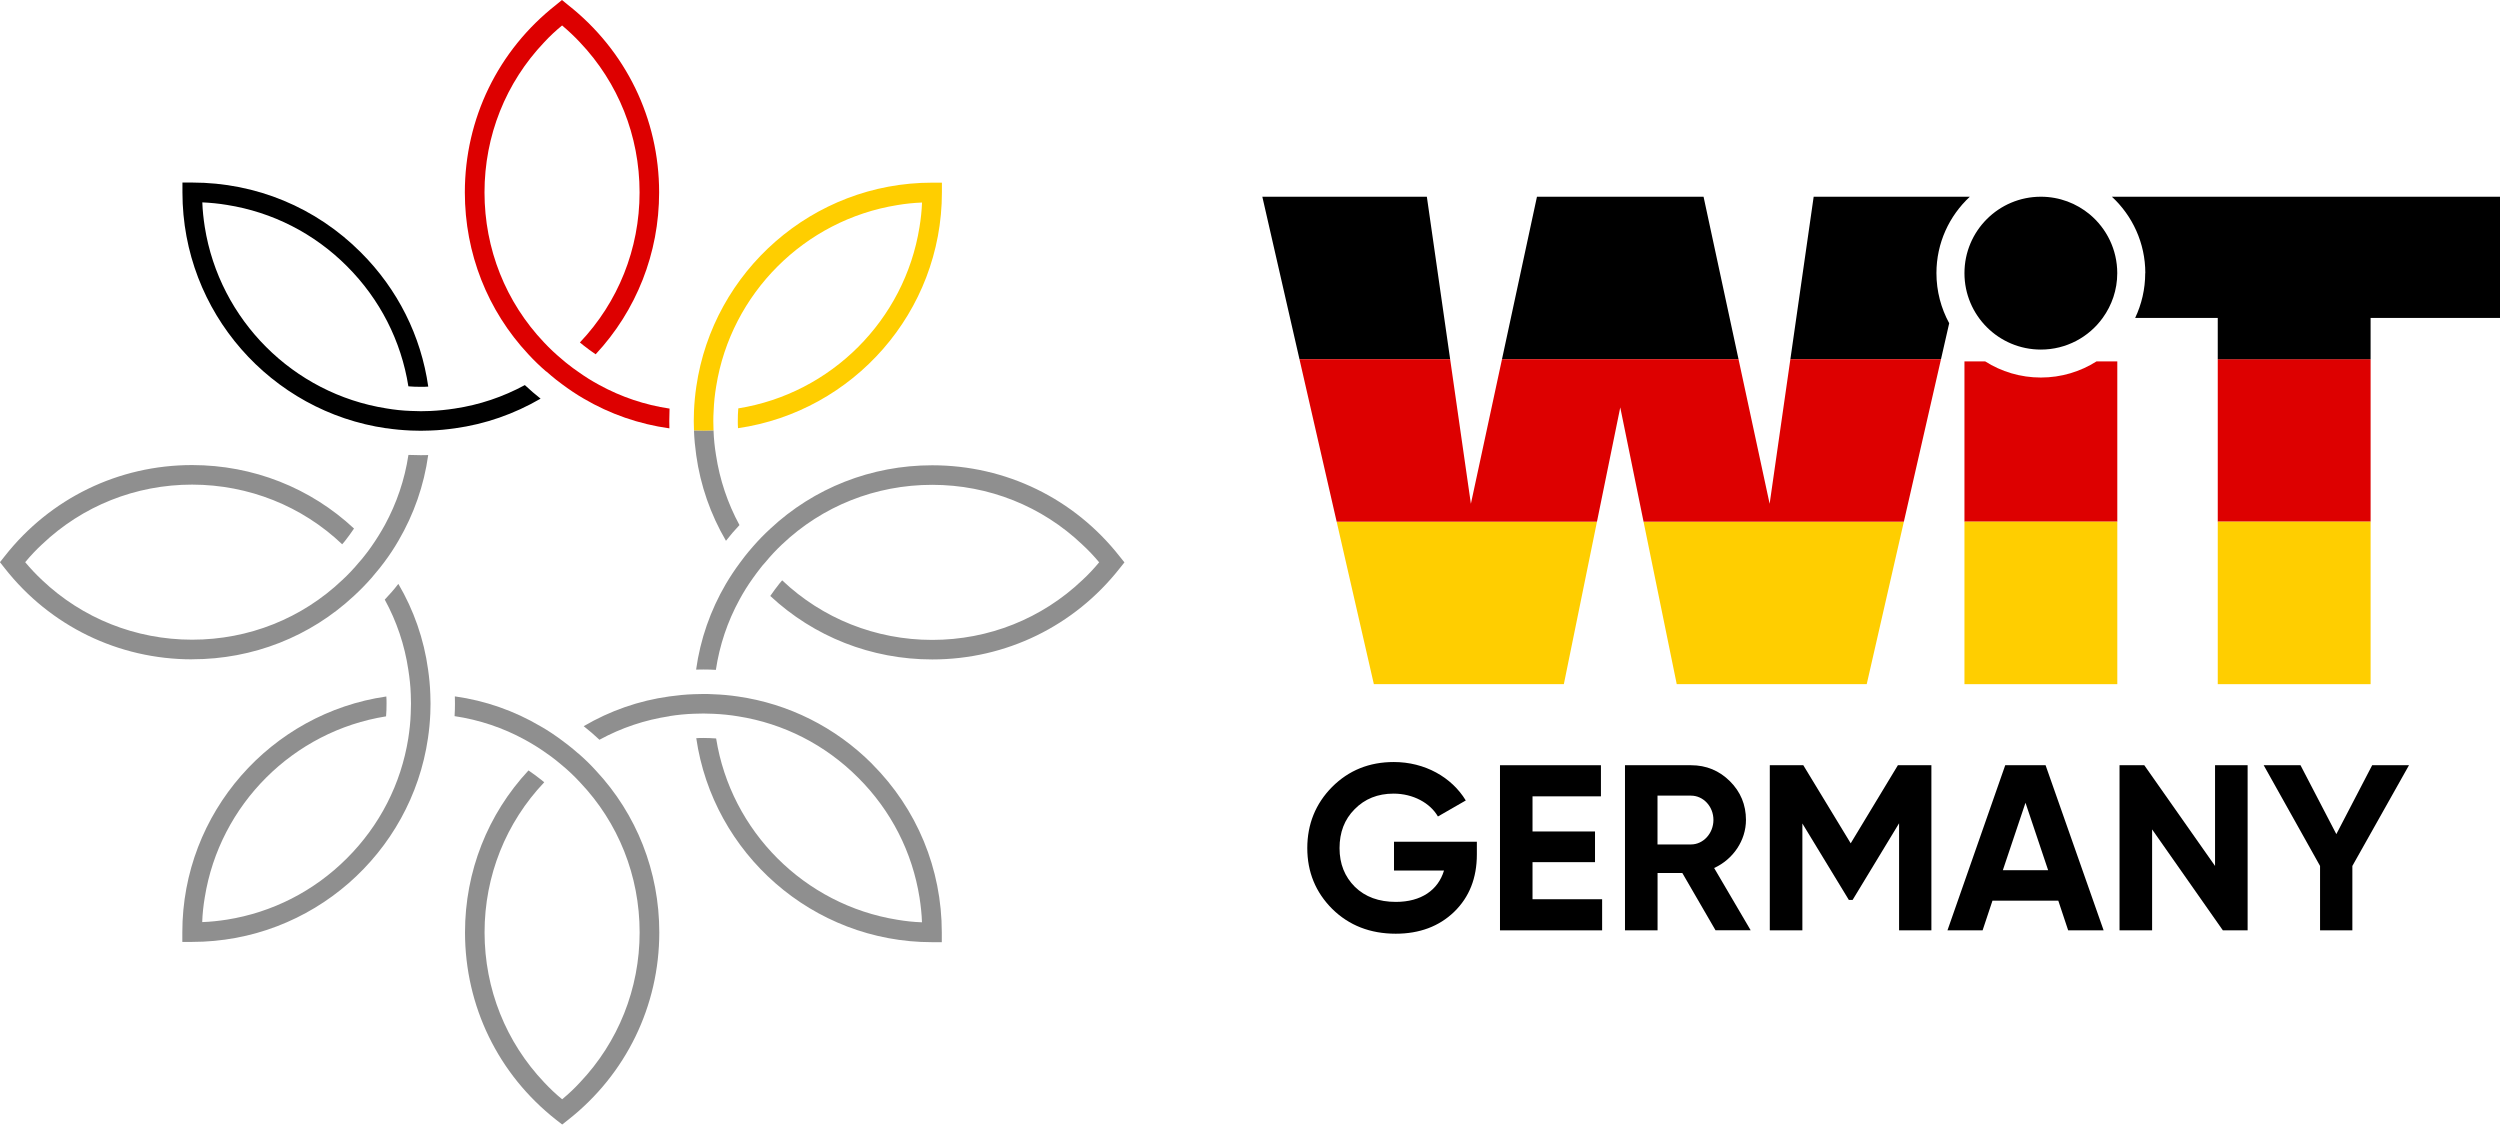
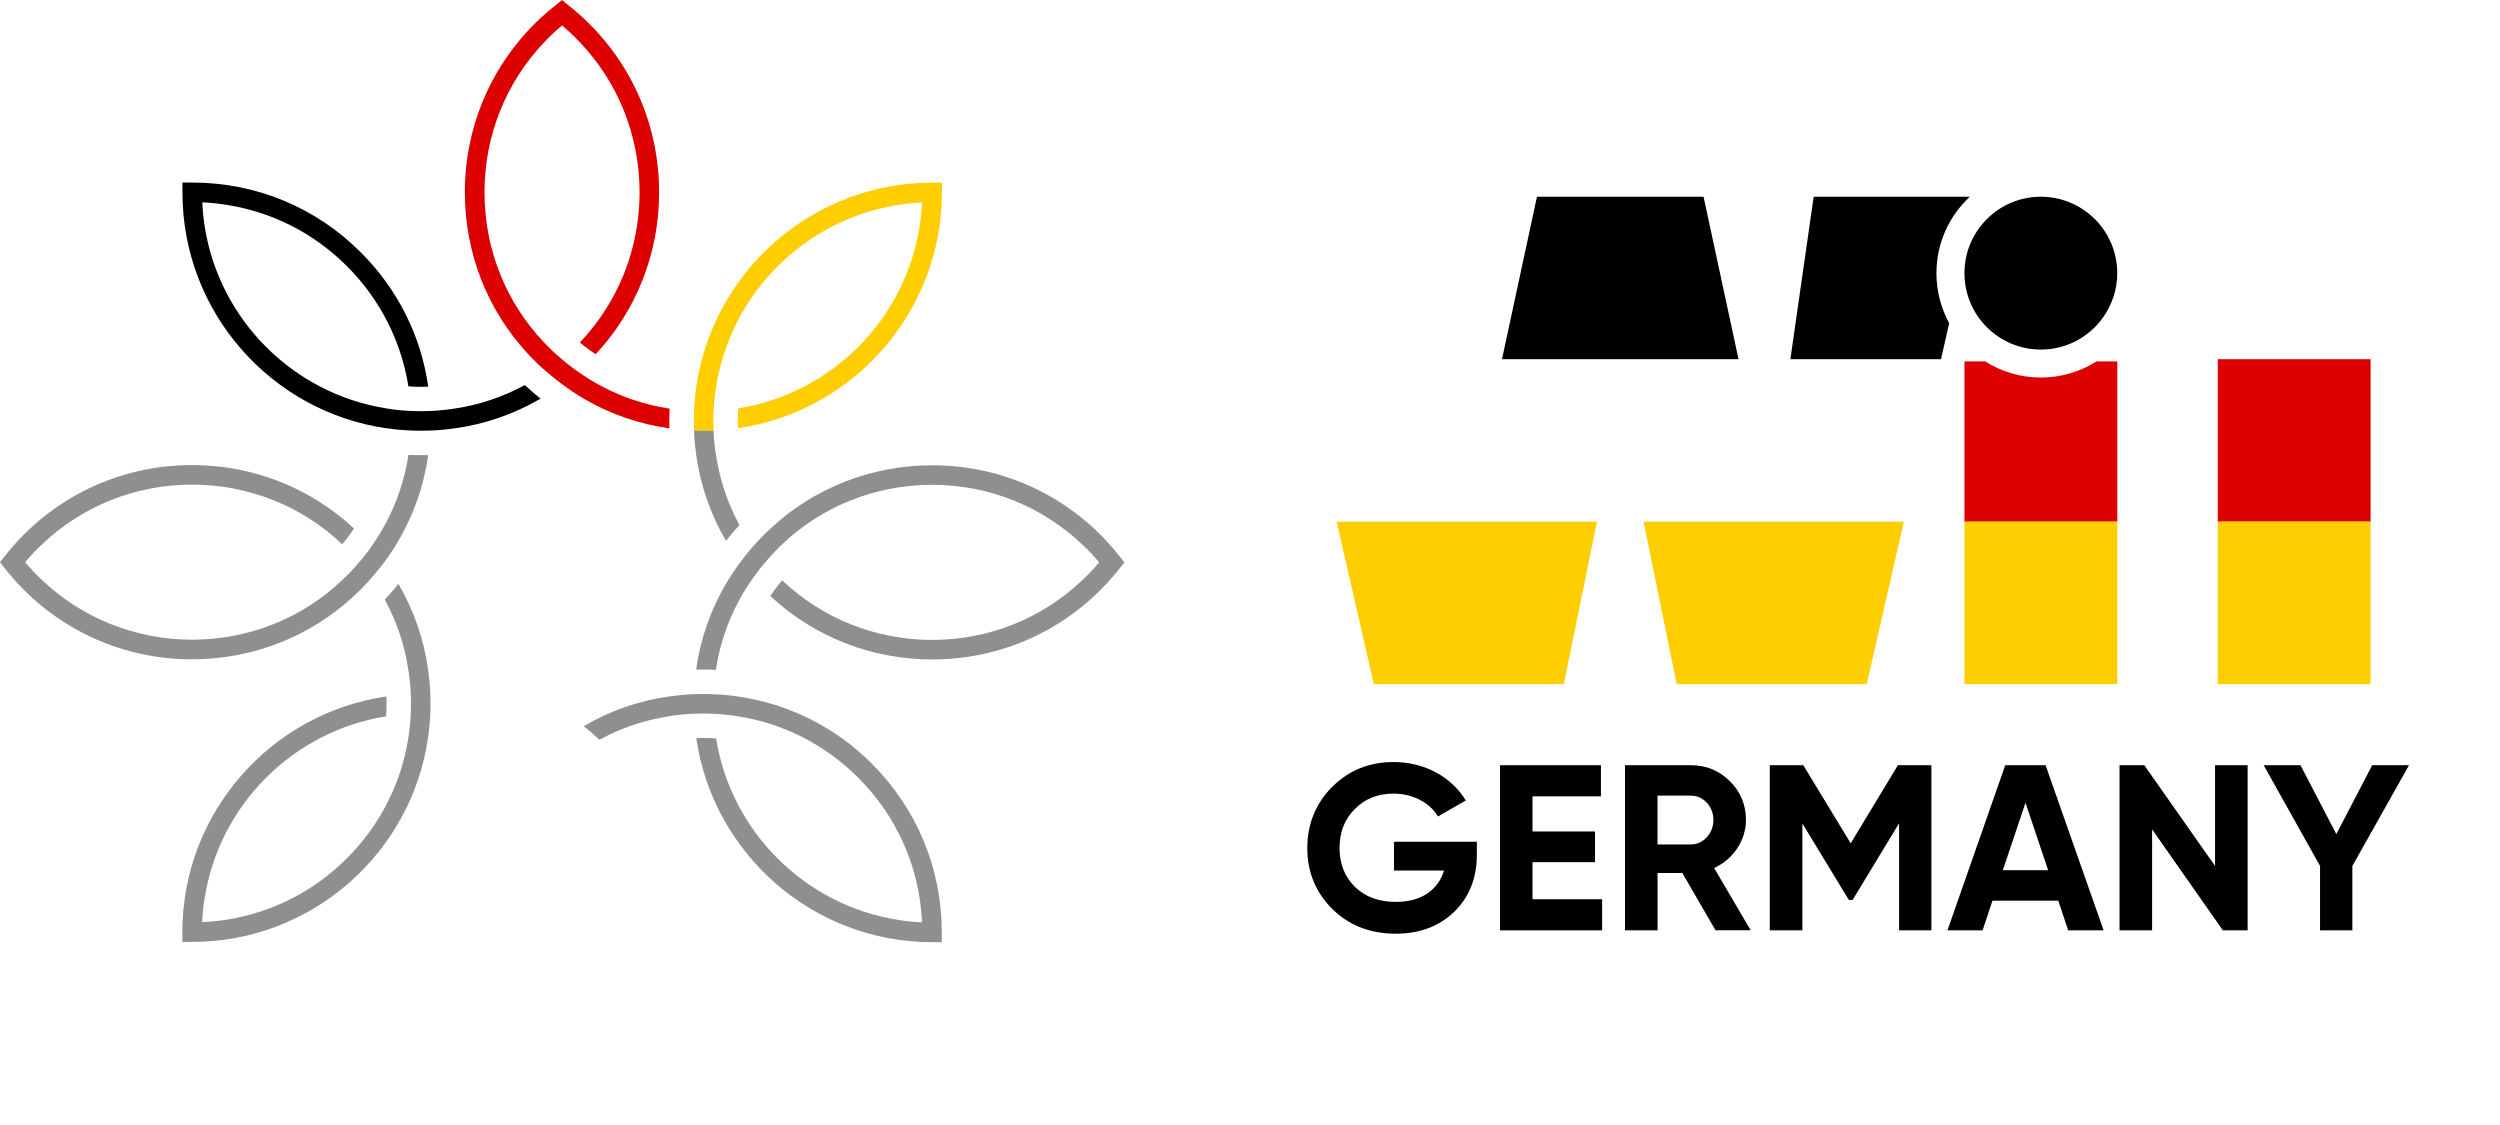
<svg xmlns="http://www.w3.org/2000/svg" id="Layer_2" data-name="Layer 2" viewBox="0 0 460.42 207.11">
  <defs>
    <style>
      .cls-1, .cls-2, .cls-3, .cls-4 {
        stroke-width: 0px;
      }

      .cls-2 {
        fill: #d00;
      }

      .cls-3 {
        fill: #8f8f8f;
      }

      .cls-4 {
        fill: #ffce00;
      }
    </style>
  </defs>
  <g id="Layer_1-2" data-name="Layer 1">
    <g>
      <g>
        <path class="cls-2" d="M100.64,68.43c.58.52,1.17,1.01,1.78,1.5.36.29.74.58,1.12.85,1.28.95,2.59,1.84,3.96,2.63,4.85,2.85,10.18,4.7,15.78,5.48-.02-.45-.02-.88-.02-1.33,0-.77.02-1.55.05-2.31-4.56-.68-8.9-2.14-12.92-4.34-1.35-.72-2.67-1.55-3.95-2.47-.61-.41-1.21-.86-1.8-1.33-.38-.29-.76-.59-1.12-.92-1.17-.97-2.29-2.02-3.32-3.12-7.05-7.42-10.97-17.21-10.97-27.64s3.93-20.22,10.99-27.64c1.01-1.1,2.13-2.14,3.3-3.1,1.15.97,2.25,2,3.28,3.1,7.05,7.42,10.99,17.21,10.99,27.64s-3.95,20.22-10.99,27.64c.2.18.41.34.61.5.74.59,1.51,1.15,2.29,1.68,7.5-8.05,11.69-18.6,11.69-29.82,0-13.57-6.13-26.14-16.78-34.52l-1.1-.9h-.02l-1.1.9c-10.67,8.38-16.78,20.96-16.78,34.52,0,11.23,4.18,21.77,11.68,29.8,1.03,1.12,2.14,2.2,3.32,3.21Z" />
        <path class="cls-1" d="M71.16,78.86c1.48.23,2.97.36,4.5.43.61.02,1.23.04,1.84.04s1.19-.02,1.77-.04c1.53-.05,3.03-.2,4.52-.41,5.59-.77,10.9-2.63,15.77-5.46-1.01-.79-1.96-1.62-2.9-2.5-4.02,2.18-8.36,3.64-12.9,4.32-1.48.23-2.99.38-4.5.45-.58.02-1.17.04-1.75.04-.63,0-1.24-.02-1.86-.05-1.53-.05-3.05-.22-4.52-.47-17.14-2.72-30.7-16.29-33.42-33.42-.23-1.48-.4-2.99-.45-4.52,1.53.07,3.05.22,4.54.47,8.34,1.32,16.04,5.21,22.11,11.3,6.07,6.07,9.98,13.77,11.3,22.11.76.07,1.53.09,2.31.09.45,0,.9,0,1.35-.04-1.33-9.33-5.62-17.93-12.4-24.7-8.29-8.31-19.3-12.87-31.05-12.88h-1.82v1.82c0,22.07,16.34,40.38,37.57,43.44Z" />
        <path class="cls-4" d="M173.47,33.63v1.79c0,22.05-16.34,40.36-37.55,43.44-.04-.43-.04-.87-.04-1.31,0-.79.02-1.57.09-2.34,17.1-2.74,30.63-16.27,33.37-33.37.25-1.5.41-3.01.47-4.54-1.55.06-3.06.22-4.54.47-17.1,2.74-30.63,16.27-33.37,33.37-.25,1.48-.41,2.99-.47,4.54-.04.61-.06,1.24-.06,1.88,0,.57.02,1.17.04,1.74-1.2.05-2.4.06-3.6,0-.02-.58-.04-1.17-.04-1.75,0-.63.02-1.25.04-1.86.07-1.53.21-3.03.43-4.5,3.08-21.21,21.39-37.55,43.44-37.55h1.78Z" />
        <path class="cls-3" d="M136.19,96.7c-.89.94-1.71,1.89-2.49,2.9-2.84-4.86-4.7-10.18-5.48-15.78-.21-1.5-.36-2.99-.41-4.52,1.2.05,2.4.05,3.6,0h0c.05,1.52.21,3.02.45,4.49.69,4.56,2.15,8.9,4.33,12.92Z" />
        <path class="cls-3" d="M207.08,103.57l-.88-1.1c-8.36-10.65-20.94-16.78-34.51-16.78h-.02c-11.21,0-21.77,4.18-29.8,11.68-1.12,1.03-2.2,2.13-3.21,3.3-.52.58-1.01,1.19-1.5,1.8-.29.36-.56.72-.83,1.1-.96,1.28-1.84,2.61-2.65,3.98-2.85,4.87-4.7,10.18-5.48,15.77.45-.02.88-.02,1.33-.02h.02c.77,0,1.53.02,2.29.07.68-4.54,2.14-8.9,4.34-12.92.74-1.37,1.57-2.7,2.49-3.98.41-.59.87-1.19,1.32-1.77.29-.38.59-.76.94-1.12.96-1.17,2-2.29,3.1-3.32,7.42-7.05,17.21-10.97,27.64-10.97h.02c10.41,0,20.22,3.95,27.62,10.99,1.1,1.01,2.14,2.11,3.12,3.28-.97,1.17-2.02,2.29-3.12,3.3-7.42,7.05-17.21,10.99-27.62,10.99h-.02c-10.41,0-20.22-3.95-27.62-10.97-.18.2-.34.4-.5.59-.59.74-1.15,1.51-1.69,2.29,8.04,7.5,18.6,11.69,29.82,11.69h.02c13.55,0,26.14-6.13,34.51-16.78l.88-1.1v-.02Z" />
-         <path class="cls-3" d="M106.44,138.72c-.59-.52-1.19-1.03-1.82-1.51-.36-.29-.74-.58-1.12-.85-1.28-.95-2.59-1.84-3.96-2.61-4.85-2.86-10.18-4.72-15.77-5.5.02.45.02.88.02,1.33,0,.77-.02,1.53-.07,2.29v.02c4.56.68,8.92,2.14,12.94,4.34,1.35.74,2.67,1.55,3.95,2.47.61.41,1.21.86,1.8,1.33.38.31.76.61,1.14.94,1.17.97,2.27,2.02,3.28,3.12,7.05,7.41,10.97,17.21,10.97,27.62s-3.95,20.22-10.99,27.64c-1.01,1.1-2.11,2.13-3.28,3.1-1.17-.95-2.27-2-3.3-3.1-7.05-7.42-10.99-17.21-10.99-27.64s3.95-20.22,10.99-27.64c-.2-.18-.41-.34-.61-.5-.74-.59-1.51-1.15-2.29-1.68-7.5,8.05-11.69,18.6-11.69,29.82,0,13.57,6.11,26.14,16.78,34.52l1.12.87h0l1.1-.87c10.65-8.38,16.78-20.96,16.78-34.52,0-11.23-4.18-21.77-11.68-29.8-1.01-1.12-2.11-2.18-3.28-3.19Z" />
        <path class="cls-3" d="M160.6,140.67c-6.77-6.77-15.39-11.06-24.7-12.4-1.48-.22-2.99-.36-4.5-.41-.61-.04-1.23-.05-1.84-.05h-.02c-.59,0-1.17.02-1.75.04-1.53.05-3.03.2-4.52.41-5.59.77-10.92,2.63-15.77,5.48,1.01.79,1.96,1.62,2.9,2.5,4.02-2.2,8.38-3.66,12.92-4.34v-.02c1.48-.23,2.95-.38,4.47-.43.58-.02,1.17-.04,1.75-.04h.02c.63,0,1.24.02,1.86.05,1.53.07,3.05.22,4.54.47,8.34,1.32,16.02,5.21,22.09,11.3,6.09,6.07,9.98,13.75,11.3,22.09.23,1.5.4,3.01.45,4.54-1.55-.05-3.06-.22-4.54-.47-17.1-2.74-30.65-16.29-33.37-33.39-.78-.05-1.55-.09-2.32-.09h-.02c-.43,0-.88,0-1.32.04,3.08,21.21,21.39,37.57,43.44,37.57h1.78v-1.78c0-11.73-4.56-22.76-12.85-31.06Z" />
        <path class="cls-3" d="M35.39,121.42c11.21,0,21.75-4.18,29.78-11.66,1.13-1.03,2.2-2.13,3.23-3.3.5-.59,1.01-1.19,1.5-1.8.29-.36.56-.72.85-1.1.96-1.28,1.84-2.61,2.63-3.98,2.85-4.87,4.7-10.18,5.48-15.77-.45.02-.9.02-1.35.02-.77,0-1.53-.02-2.29-.05-.68,4.54-2.16,8.88-4.34,12.9-.76,1.37-1.57,2.68-2.47,3.96-.43.61-.86,1.21-1.33,1.78-.31.38-.59.76-.94,1.12-.97,1.17-2.02,2.29-3.12,3.3-7.42,7.05-17.21,10.97-27.62,10.97h-.02c-10.41,0-20.22-3.95-27.62-10.97-1.1-1.03-2.14-2.13-3.12-3.3.97-1.17,2.02-2.29,3.12-3.3,7.41-7.05,17.21-10.99,27.62-10.99h.02c10.41.02,20.22,3.95,27.62,10.99.18-.2.34-.4.5-.59.59-.76,1.15-1.51,1.68-2.31-8.04-7.5-18.58-11.68-29.8-11.69h-.02c-13.57,0-26.14,6.13-34.51,16.78l-.87,1.1v.02l.87,1.1c8.36,10.65,20.94,16.78,34.51,16.78h.02Z" />
        <path class="cls-3" d="M78.84,123.31c-.77-5.6-2.63-10.94-5.48-15.78-.77,1.01-1.6,1.96-2.5,2.9,2.2,4.02,3.66,8.36,4.34,12.92.23,1.48.4,2.97.45,4.49.02.58.04,1.17.04,1.75,0,.63-.02,1.24-.05,1.87-.05,1.53-.22,3.05-.45,4.54-1.33,8.34-5.23,16.02-11.32,22.09-6.07,6.07-13.77,9.96-22.09,11.28-1.5.23-3.01.4-4.54.45.05-1.53.22-3.06.47-4.54,2.74-17.1,16.29-30.63,33.39-33.35.07-.77.09-1.55.09-2.34,0-.45,0-.88-.04-1.32-21.21,3.06-37.57,21.37-37.57,43.42v1.78h1.8c22.04,0,40.36-16.32,43.44-37.53.22-1.48.36-2.97.43-4.5.02-.61.04-1.23.04-1.86,0-.59-.02-1.17-.04-1.75-.05-1.53-.2-3.05-.41-4.52Z" />
      </g>
      <g>
        <polygon class="cls-1" points="320.18 66.15 313.74 36.23 283.06 36.23 276.62 66.15 320.18 66.15" />
        <path class="cls-1" d="M357.47,66.15l1.51-6.62c-1.49-2.74-2.35-5.88-2.35-9.23,0-5.56,2.37-10.56,6.15-14.07h-28.76l-4.29,29.92h27.74Z" />
        <polygon class="cls-4" points="302.69 96.08 308.8 126 343.79 126 350.63 96.08 302.69 96.08" />
-         <polygon class="cls-1" points="262.78 36.23 232.48 36.23 239.32 66.15 267.07 66.15 262.78 36.23" />
        <polygon class="cls-4" points="246.17 96.08 253.02 126 288.01 126 294.11 96.08 246.17 96.08" />
-         <polygon class="cls-2" points="298.4 75.03 302.69 96.08 350.63 96.08 357.47 66.15 329.73 66.15 325.91 92.78 320.18 66.15 276.62 66.15 270.89 92.78 267.07 66.15 239.32 66.15 246.17 96.08 294.11 96.08 298.4 75.03" />
        <path class="cls-2" d="M386.11,66.56c-2.97,1.88-6.48,2.97-10.25,2.97s-7.28-1.09-10.25-2.97h-3.82v29.52h28.15v-29.52h-3.82Z" />
        <rect class="cls-4" x="361.79" y="96.08" width="28.15" height="29.92" />
        <rect class="cls-2" x="408.44" y="66.15" width="28.15" height="29.92" />
        <rect class="cls-4" x="408.44" y="96.08" width="28.15" height="29.92" />
-         <path class="cls-1" d="M395.08,50.31c0,2.95-.67,5.74-1.85,8.24h15.21v7.6h28.15v-7.6h23.84v-22.32h-71.49c3.79,3.5,6.16,8.52,6.16,14.07Z" />
        <path class="cls-1" d="M361.79,50.31c0,7.77,6.3,14.07,14.07,14.07,4.69,0,8.85-2.3,11.39-5.83,1.68-2.32,2.68-5.17,2.68-8.24,0-4.35-1.97-8.24-5.07-10.83-2.45-2.03-5.57-3.25-9-3.25-7.77,0-14.07,6.3-14.07,14.07Z" />
      </g>
      <g>
        <path class="cls-1" d="M271.99,155.01v2.35c0,4.34-1.39,7.86-4.17,10.56-2.78,2.69-6.39,4.04-10.77,4.04-4.69,0-8.6-1.52-11.69-4.56-3.08-3.08-4.6-6.82-4.6-11.21s1.52-8.17,4.56-11.25c3.08-3.08,6.86-4.6,11.38-4.6,5.69,0,10.64,2.78,13.25,7.08l-5.13,2.95c-1.43-2.48-4.56-4.21-8.17-4.21-2.91,0-5.3.96-7.17,2.87-1.87,1.87-2.78,4.26-2.78,7.17s.96,5.26,2.82,7.12c1.91,1.87,4.43,2.78,7.56,2.78,4.65,0,7.78-2.17,8.86-5.78h-9.21v-5.3h15.25Z" />
        <path class="cls-1" d="M282.24,165.61h12.82v5.73h-18.81v-30.41h18.59v5.73h-12.6v6.47h11.51v5.65h-11.51v6.82Z" />
        <path class="cls-1" d="M315.95,171.34l-6.12-10.56h-4.56v10.56h-6v-30.41h12.16c2.82,0,5.21,1,7.17,2.95,1.96,1.95,2.95,4.34,2.95,7.12,0,3.78-2.35,7.25-5.86,8.86l6.73,11.47h-6.47ZM305.26,146.53v8.99h6.17c2.26,0,4.13-2.04,4.13-4.52s-1.87-4.47-4.13-4.47h-6.17Z" />
        <path class="cls-1" d="M355.7,140.93v30.41h-5.95v-19.72l-8.56,14.12h-.69l-8.56-14.08v19.68h-6v-30.41h6.17l8.73,14.38,8.69-14.38h6.17Z" />
        <path class="cls-1" d="M380.89,171.34l-1.82-5.47h-12.12l-1.82,5.47h-6.47l10.64-30.41h7.43l10.69,30.41h-6.52ZM368.86,160.26h8.34l-4.17-12.42-4.17,12.42Z" />
        <path class="cls-1" d="M407.95,140.93h5.99v30.41h-4.56l-13.03-18.59v18.59h-6v-30.41h4.56l13.03,18.55v-18.55Z" />
        <path class="cls-1" d="M443.66,140.93l-10.43,18.55v11.86h-5.95v-11.86l-10.38-18.55h6.78l6.6,12.69,6.6-12.69h6.78Z" />
      </g>
    </g>
  </g>
</svg>